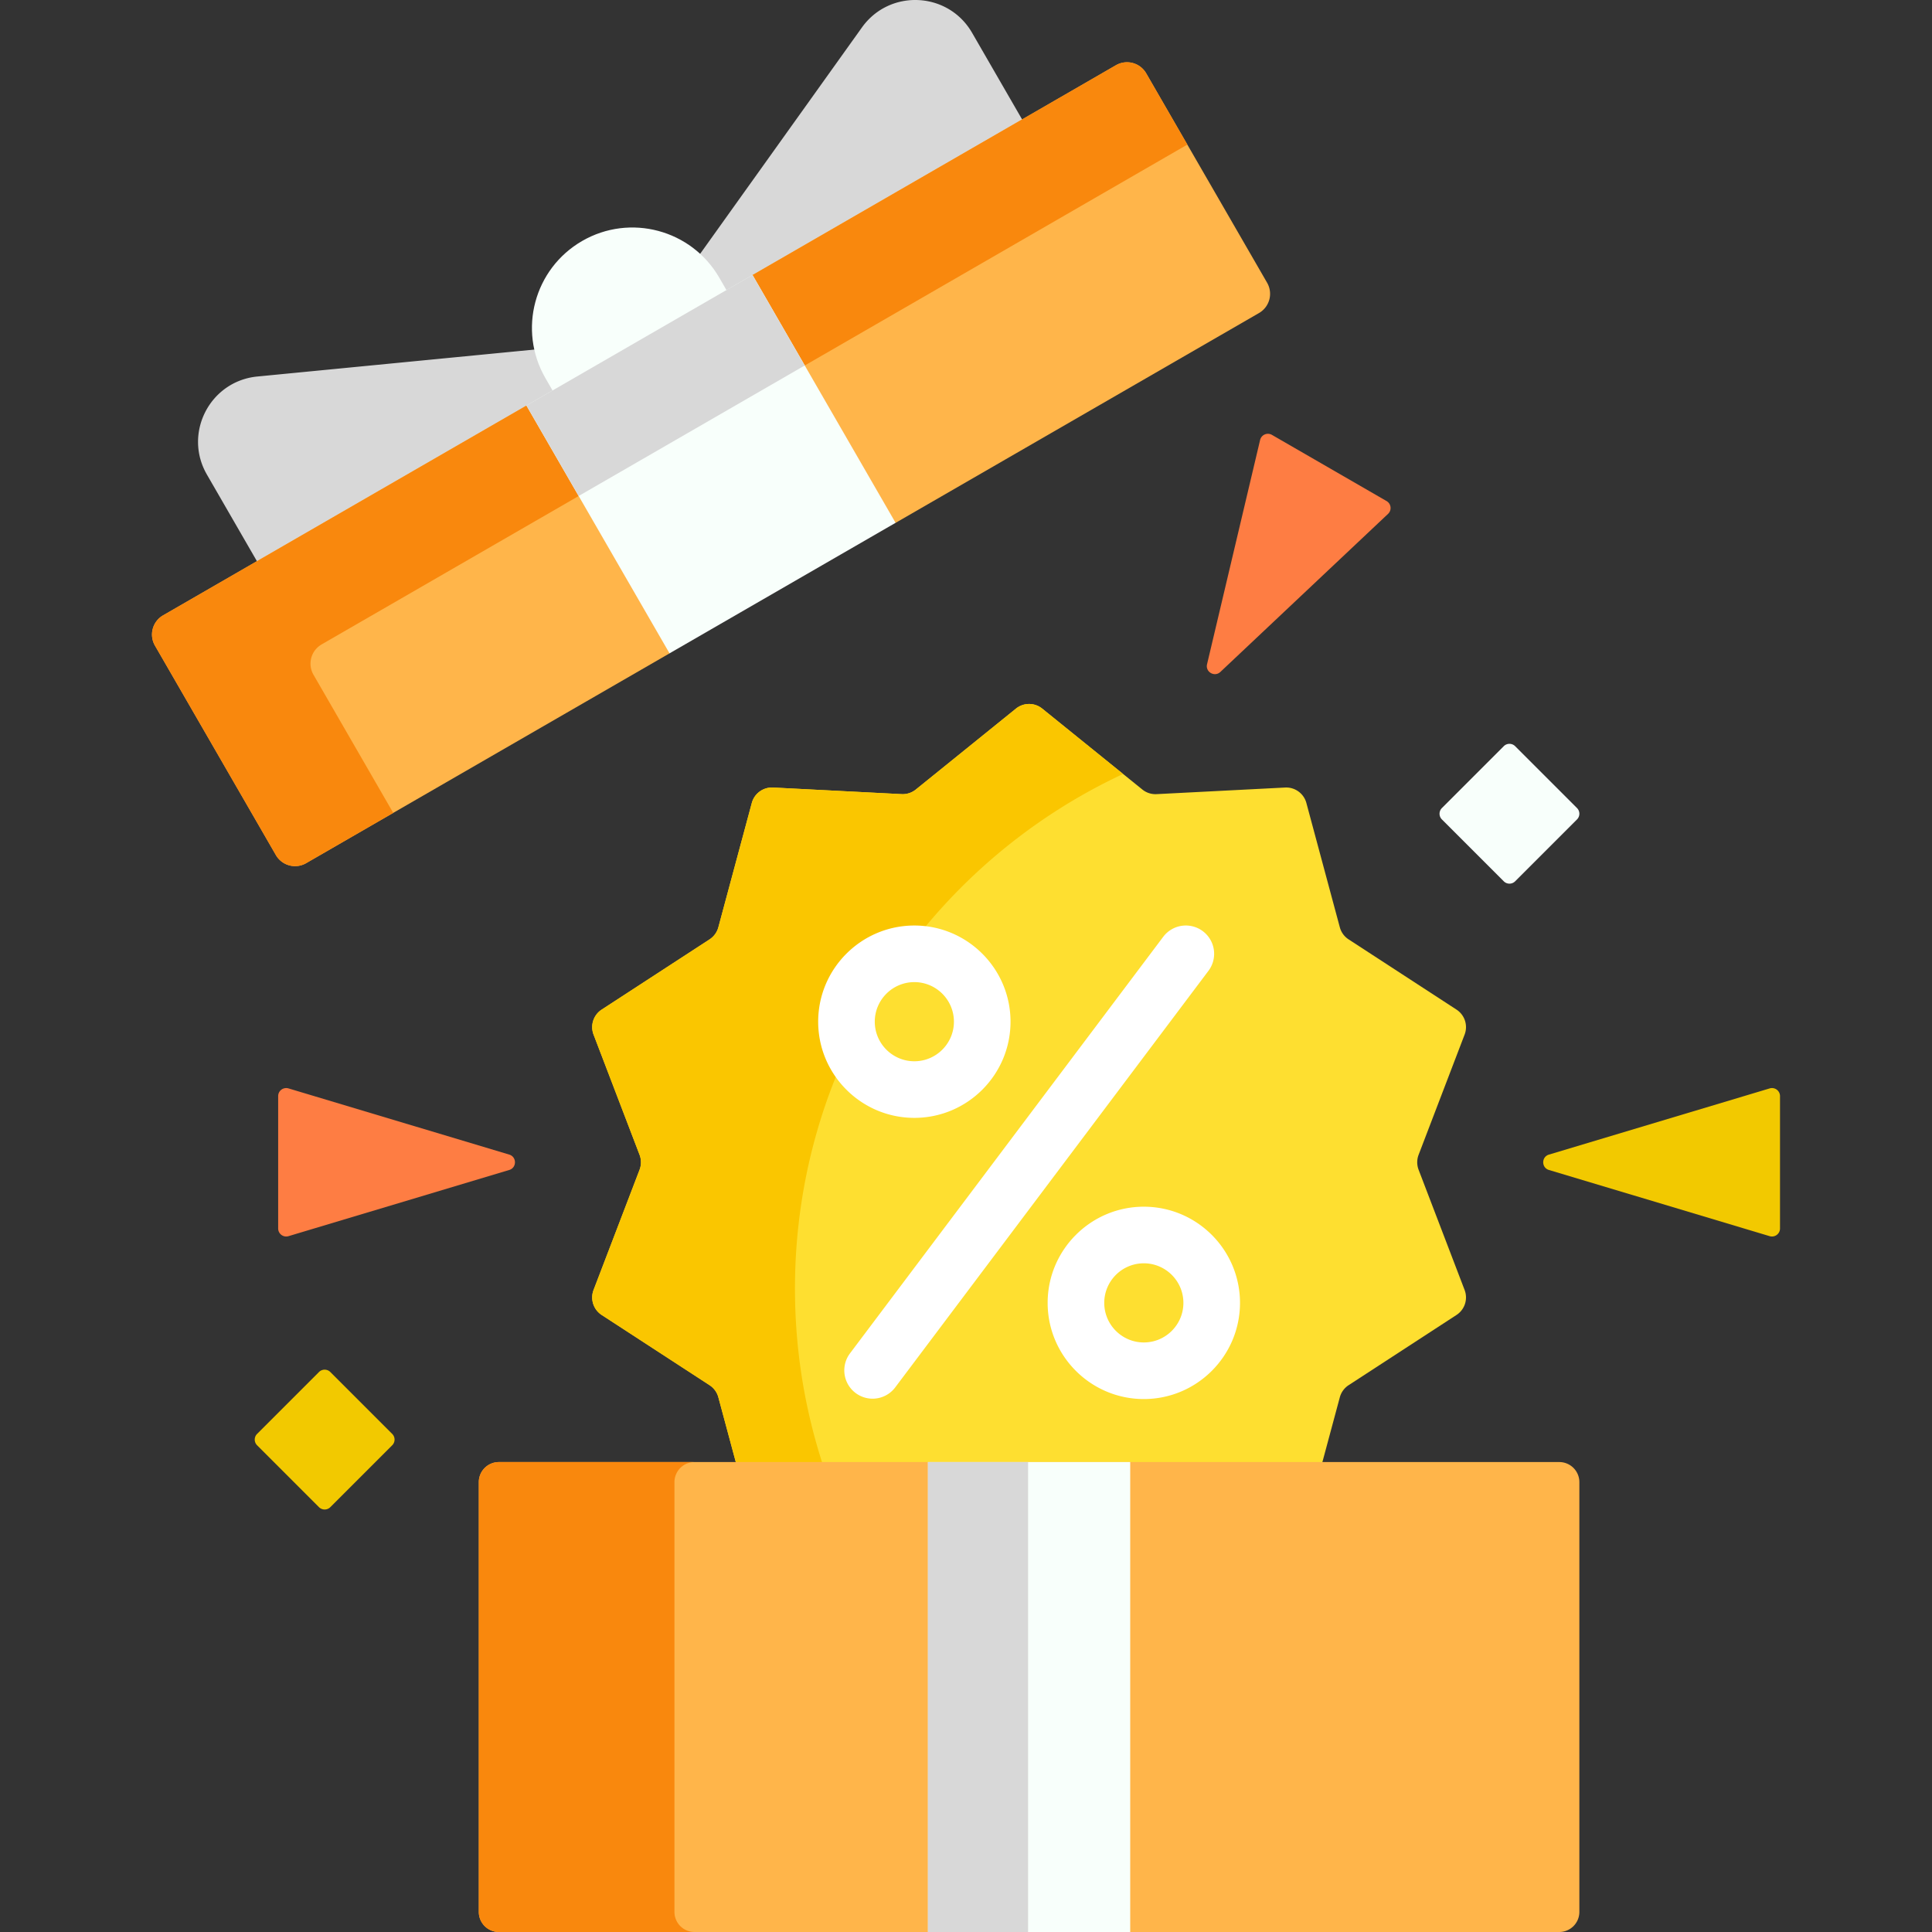
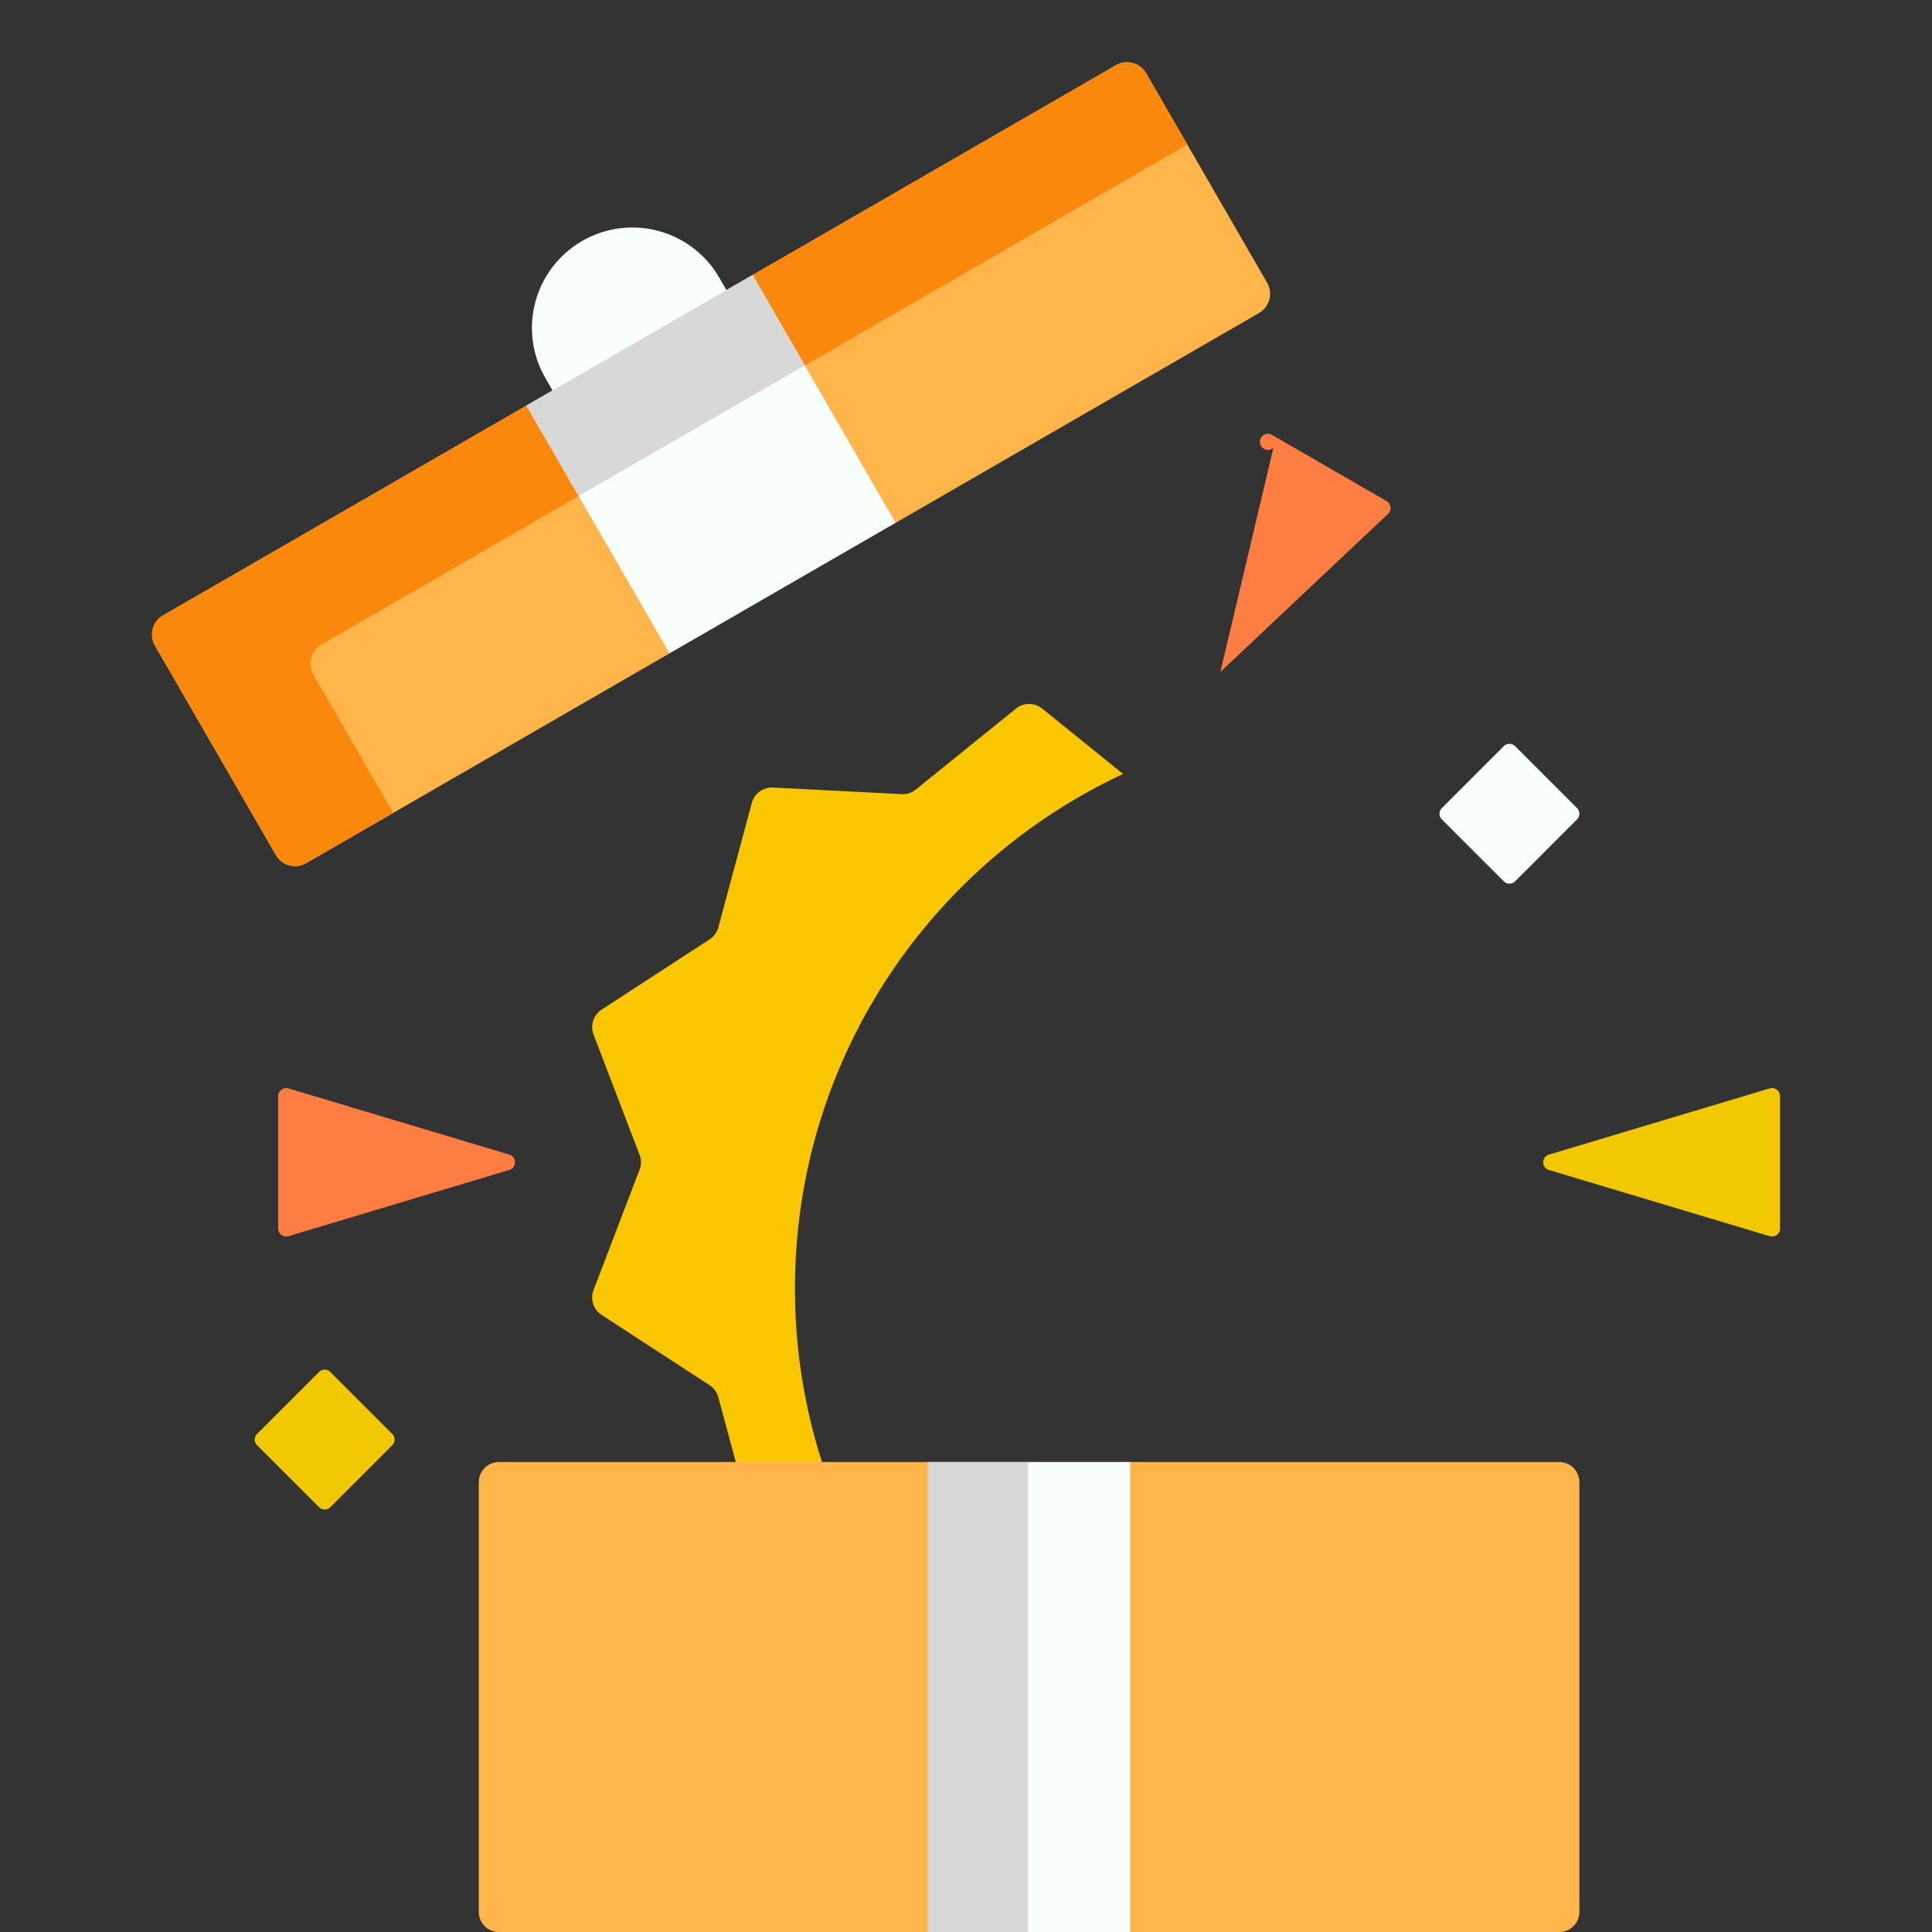
<svg xmlns="http://www.w3.org/2000/svg" width="512" height="512" x="0" y="0" viewBox="0 0 512 512" style="enable-background:new 0 0 512 512" xml:space="preserve" class="">
  <rect x="0" y="0" width="512" height="512" fill="#333333" stroke="none" />
  <g>
-     <path fill="#fedf30" d="M157.3 341.859a5.54 5.54 0 0 0 2.152 6.622l28.592 18.61a5.537 5.537 0 0 1 2.327 3.203l4.888 18.166h154.92l4.888-18.166a5.54 5.54 0 0 1 2.327-3.203l28.592-18.61a5.54 5.54 0 0 0 2.152-6.622l-12.193-31.862a5.536 5.536 0 0 1 0-3.959l12.193-31.862a5.539 5.539 0 0 0-2.152-6.622l-28.592-18.61a5.533 5.533 0 0 1-2.327-3.203l-8.864-32.944a5.538 5.538 0 0 0-5.633-4.092l-34.07 1.75a5.54 5.54 0 0 1-3.765-1.223L276.2 187.79a5.54 5.54 0 0 0-6.963 0l-26.534 21.442a5.537 5.537 0 0 1-3.765 1.223l-34.07-1.75a5.54 5.54 0 0 0-5.633 4.092l-8.864 32.944a5.54 5.54 0 0 1-2.327 3.203l-28.592 18.61a5.54 5.54 0 0 0-2.152 6.622l12.193 31.862a5.536 5.536 0 0 1 0 3.959z" opacity="1" data-original="#fedf30" class="" />
    <path fill="#fac600" d="M157.3 341.859a5.538 5.538 0 0 0 2.152 6.622l28.592 18.61a5.533 5.533 0 0 1 2.327 3.203l4.888 18.166h22.905c-4.853-14.775-7.491-30.555-7.491-46.954 0-60.395 35.602-112.466 86.959-136.396L276.2 187.79a5.54 5.54 0 0 0-6.963 0l-26.535 21.442a5.536 5.536 0 0 1-3.765 1.223l-34.07-1.75a5.54 5.54 0 0 0-5.633 4.093l-8.864 32.943a5.54 5.54 0 0 1-2.327 3.203l-28.592 18.61a5.54 5.54 0 0 0-2.152 6.622l12.193 31.862a5.536 5.536 0 0 1 0 3.959z" opacity="1" data-original="#fac600" class="" />
    <path fill="#ffb54a" d="M413.226 512H132.211a5.322 5.322 0 0 1-5.322-5.322V392.782a5.322 5.322 0 0 1 5.322-5.322h281.015a5.322 5.322 0 0 1 5.322 5.322v113.896a5.322 5.322 0 0 1-5.322 5.322z" opacity="1" data-original="#fe7ab6" class="" />
-     <path fill="#f9880d" d="M178.736 506.678V392.782a5.322 5.322 0 0 1 5.322-5.322h-51.847a5.322 5.322 0 0 0-5.322 5.322v113.896a5.322 5.322 0 0 0 5.322 5.322h51.847a5.322 5.322 0 0 1-5.322-5.322z" opacity="1" data-original="#fe3d97" class="" />
    <path fill="#f8fffb" d="M245.917 387.459h53.602V512h-53.602z" opacity="1" data-original="#8ac9fe" class="" />
    <path fill="#d8d8d8" d="M245.917 387.459h26.533v124.54h-26.533z" opacity="1" data-original="#60b7ff" class="" />
    <g fill="#60b7ff">
-       <path d="m189.758 74.098 2.393 4.146 79.212-45.733L257.61 8.688c-6.319-10.944-21.836-11.697-29.184-1.416l-43.483 60.834a25.465 25.465 0 0 1 4.815 5.992zM68.585 149.584l79.212-45.733-2.393-4.146a25.502 25.502 0 0 1-2.804-7.163L68.197 99.78c-12.578 1.224-19.684 15.038-13.366 25.982z" fill="#d8d8d8" opacity="1" data-original="#60b7ff" class="" />
-     </g>
+       </g>
    <path fill="#f8fffb" d="m146.931 104.351 46.086-26.607-2.393-4.146c-7.348-12.726-23.62-17.087-36.347-9.739-12.726 7.347-17.087 23.62-9.739 36.347z" opacity="1" data-original="#8ac9fe" class="" />
    <g fill="#fe7ab6">
      <path d="m177.8 171.782-36.916-63.94-1.366-.366-96.301 55.6a5.874 5.874 0 0 0-2.15 8.025l32.041 55.497a5.874 5.874 0 0 0 8.025 2.15l96.301-55.599zM335.798 74.933l-32.041-55.497a5.874 5.874 0 0 0-8.025-2.15l-96.301 55.6-.366 1.366 36.916 63.939 1.366.367 96.301-55.6a5.875 5.875 0 0 0 2.15-8.025z" fill="#ffb54a" opacity="1" data-original="#fe7ab6" class="" />
    </g>
    <g fill="#fe3d97">
      <path d="m213.27 96.858 101.389-58.537-10.903-18.885a5.875 5.875 0 0 0-8.025-2.15l-96.301 55.6zM85.223 170.786l68.136-39.338-13.841-23.972-96.301 55.599a5.874 5.874 0 0 0-2.15 8.025l32.041 55.497a5.874 5.874 0 0 0 8.025 2.15l23.078-13.324-21.138-36.612a5.874 5.874 0 0 1 2.15-8.025z" fill="#f9880d" opacity="1" data-original="#fe3d97" class="" />
    </g>
    <path fill="#f8fffb" d="m139.515 107.473 59.91-34.59 37.916 65.671-59.91 34.59z" opacity="1" data-original="#8ac9fe" class="" />
    <path fill="#d8d8d8" d="m139.514 107.472 59.91-34.59 13.84 23.972-59.91 34.59z" opacity="1" data-original="#60b7ff" class="" />
-     <path fill="#fe7d43" d="m323.413 178.068 44.437-41.889a2.129 2.129 0 0 0-.396-3.393l-30.378-17.539a2.129 2.129 0 0 0-3.136 1.354l-14.059 59.428c-.486 2.055 1.995 3.488 3.532 2.039z" opacity="1" data-original="#fe7d43" class="" />
+     <path fill="#fe7d43" d="m323.413 178.068 44.437-41.889a2.129 2.129 0 0 0-.396-3.393l-30.378-17.539a2.129 2.129 0 0 0-3.136 1.354c-.486 2.055 1.995 3.488 3.532 2.039z" opacity="1" data-original="#fe7d43" class="" />
    <path fill="#f2c900" d="m410.486 310.057 58.495 17.539a2.128 2.128 0 0 0 2.74-2.039v-35.078a2.128 2.128 0 0 0-2.74-2.039l-58.495 17.539c-2.024.606-2.024 3.471 0 4.078z" opacity="1" data-original="#00f2a6" class="" />
    <path fill="#fe7d43" d="m134.952 305.978-58.495-17.539a2.128 2.128 0 0 0-2.74 2.039v35.078a2.128 2.128 0 0 0 2.74 2.039l58.495-17.539c2.023-.606 2.023-3.471 0-4.078z" opacity="1" data-original="#fe7d43" class="" />
    <path fill="#f8fffb" d="m398.515 197.746-16.399 16.399a2.13 2.13 0 0 0 0 3.011l16.399 16.399a2.13 2.13 0 0 0 3.011 0l16.399-16.399a2.13 2.13 0 0 0 0-3.011l-16.399-16.399a2.13 2.13 0 0 0-3.011 0z" opacity="1" data-original="#8ac9fe" class="" />
    <path fill="#f2c900" d="M84.53 363.601 68.131 380a2.13 2.13 0 0 0 0 3.011L84.53 399.41a2.13 2.13 0 0 0 3.011 0l16.399-16.399a2.13 2.13 0 0 0 0-3.011l-16.399-16.399a2.128 2.128 0 0 0-3.011 0z" opacity="1" data-original="#00f2a6" class="" />
    <g fill="#fff">
-       <path d="M242.312 296.246c14.054 0 25.487-11.434 25.487-25.487s-11.434-25.487-25.487-25.487-25.487 11.434-25.487 25.487 11.433 25.487 25.487 25.487zm0-35.975c5.783 0 10.487 4.704 10.487 10.487s-4.705 10.487-10.487 10.487-10.487-4.704-10.487-10.487 4.705-10.487 10.487-10.487zM303.125 319.789c-14.054 0-25.487 11.434-25.487 25.487s11.433 25.486 25.487 25.486 25.487-11.434 25.487-25.486c0-14.053-11.433-25.487-25.487-25.487zm0 35.974c-5.782 0-10.487-4.704-10.487-10.486 0-5.783 4.705-10.487 10.487-10.487 5.783 0 10.487 4.704 10.487 10.487 0 5.782-4.704 10.486-10.487 10.486zM318.767 246.777a7.5 7.5 0 0 0-10.502 1.486l-83.083 110.491a7.501 7.501 0 0 0 11.988 9.016l83.083-110.491a7.498 7.498 0 0 0-1.486-10.502z" fill="#ffffff" opacity="1" data-original="#ffffff" class="" />
-     </g>
+       </g>
  </g>
</svg>